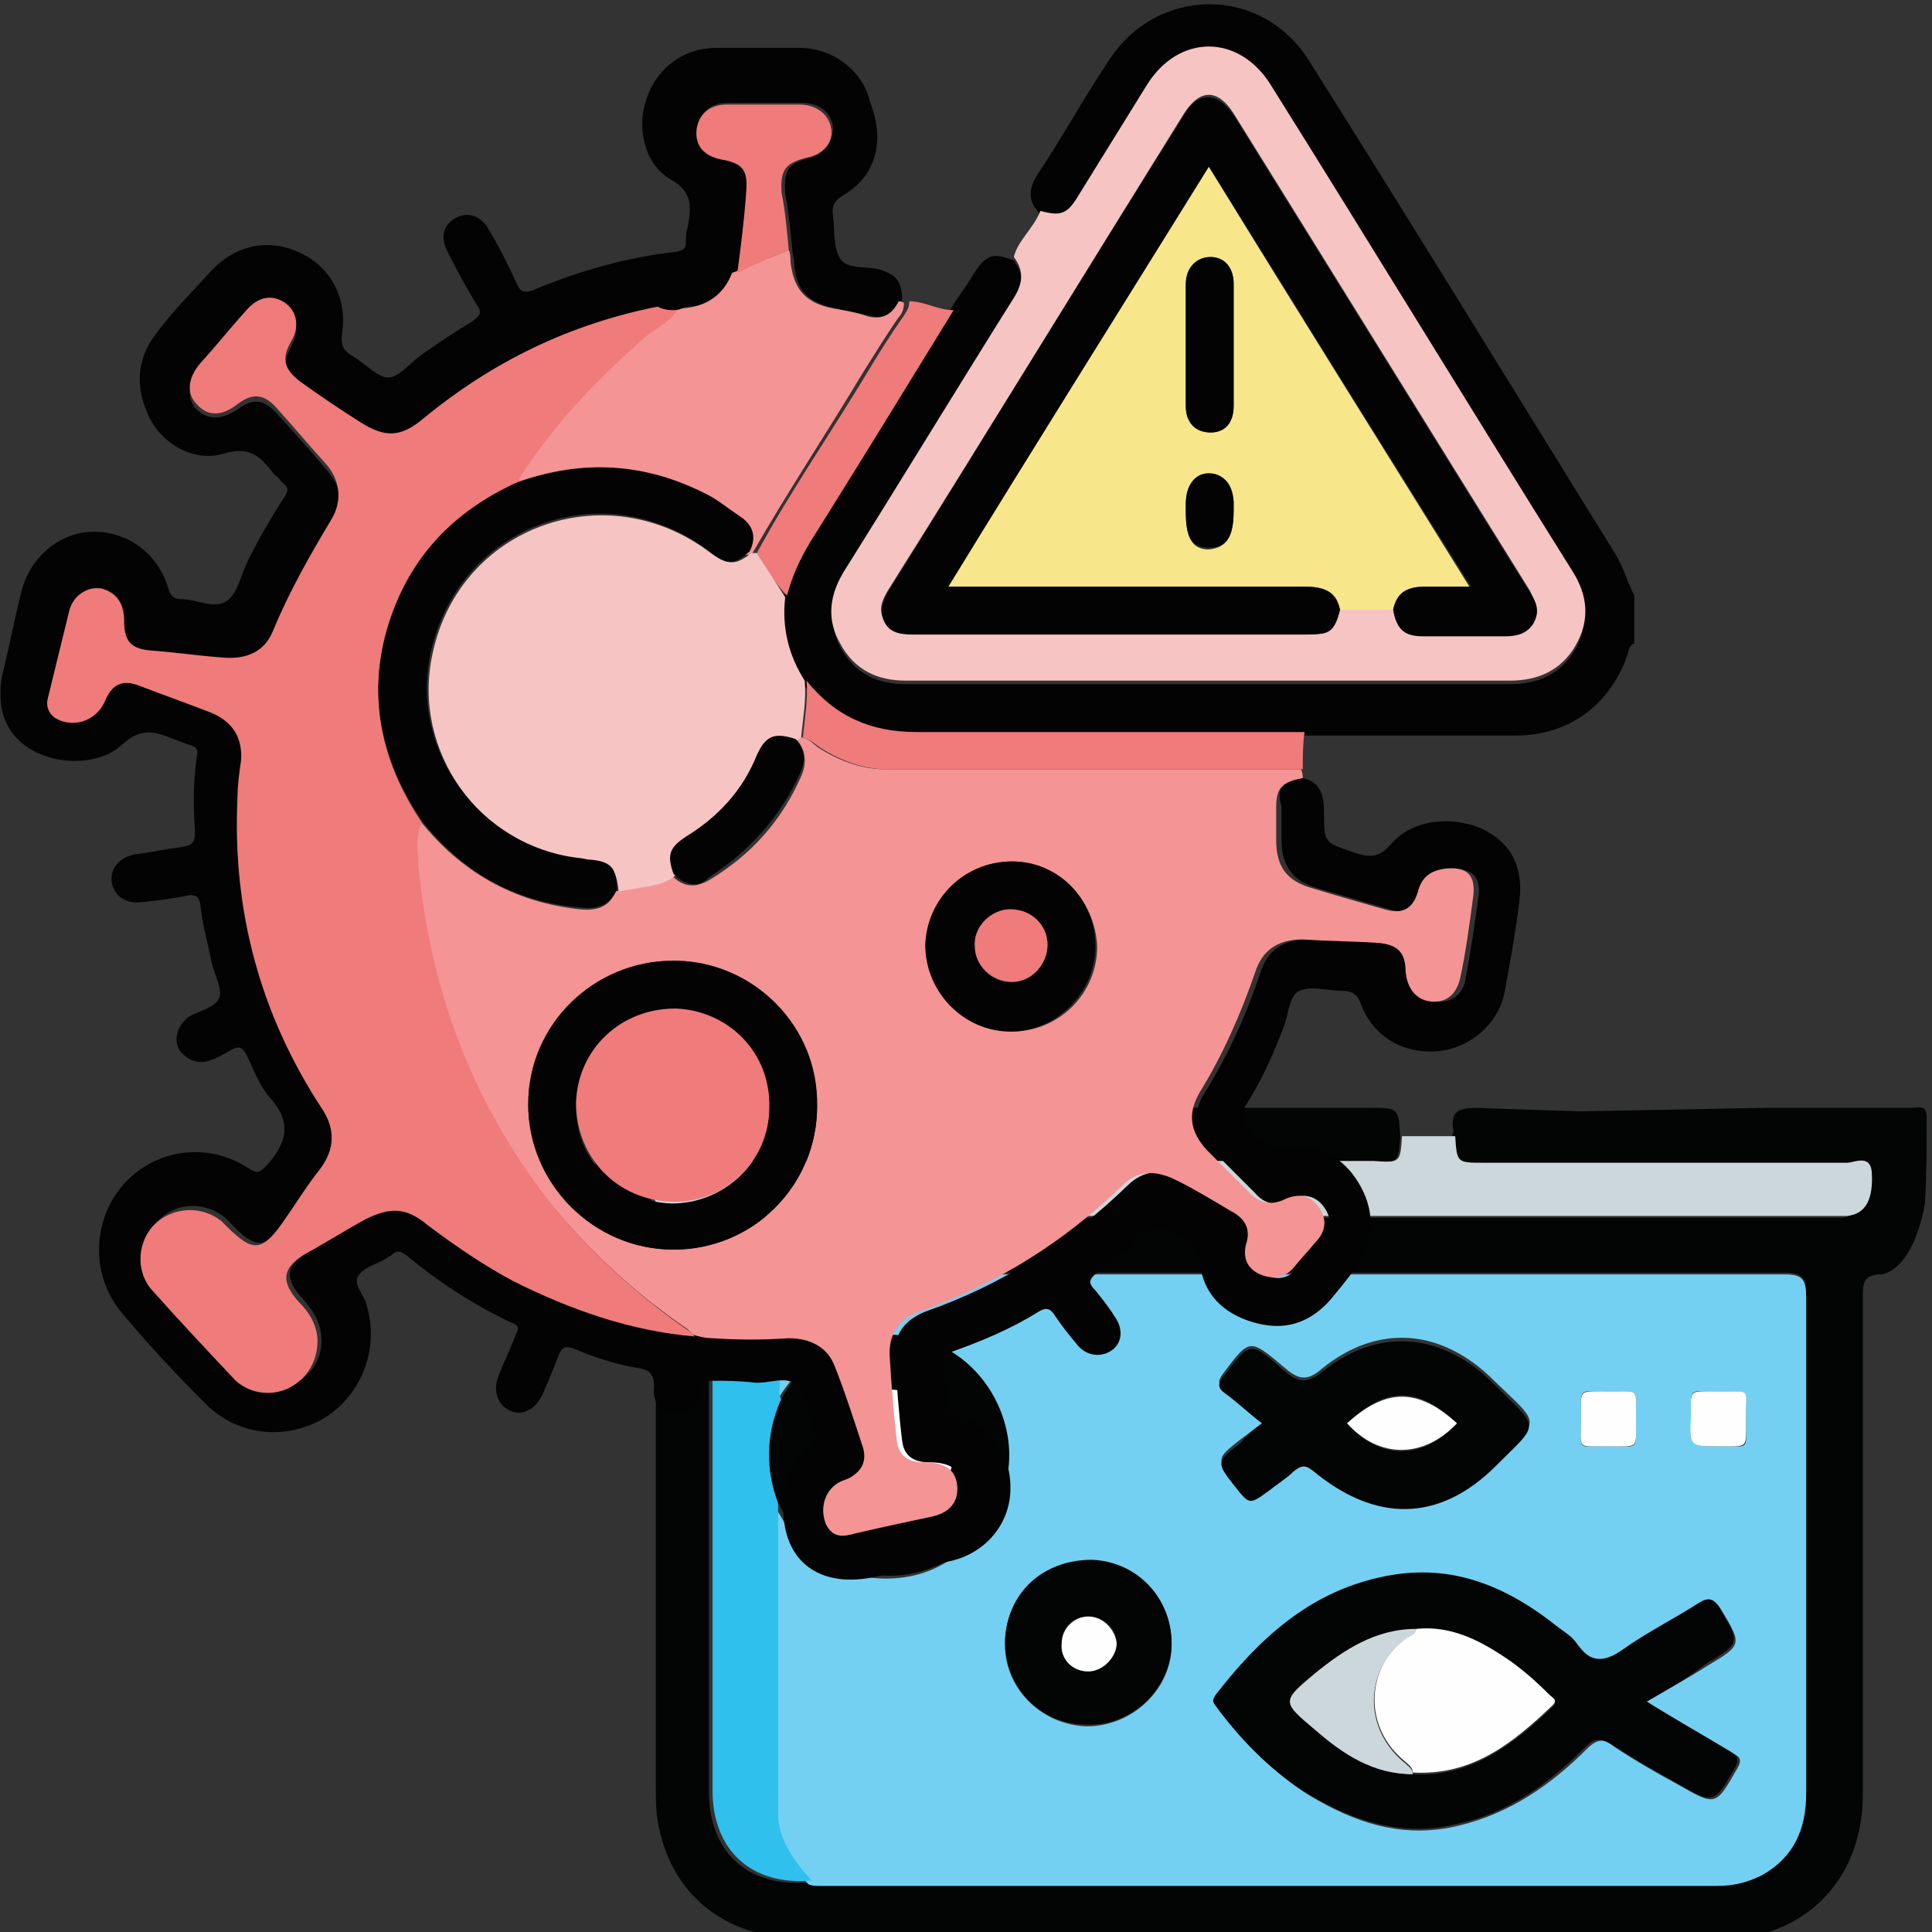
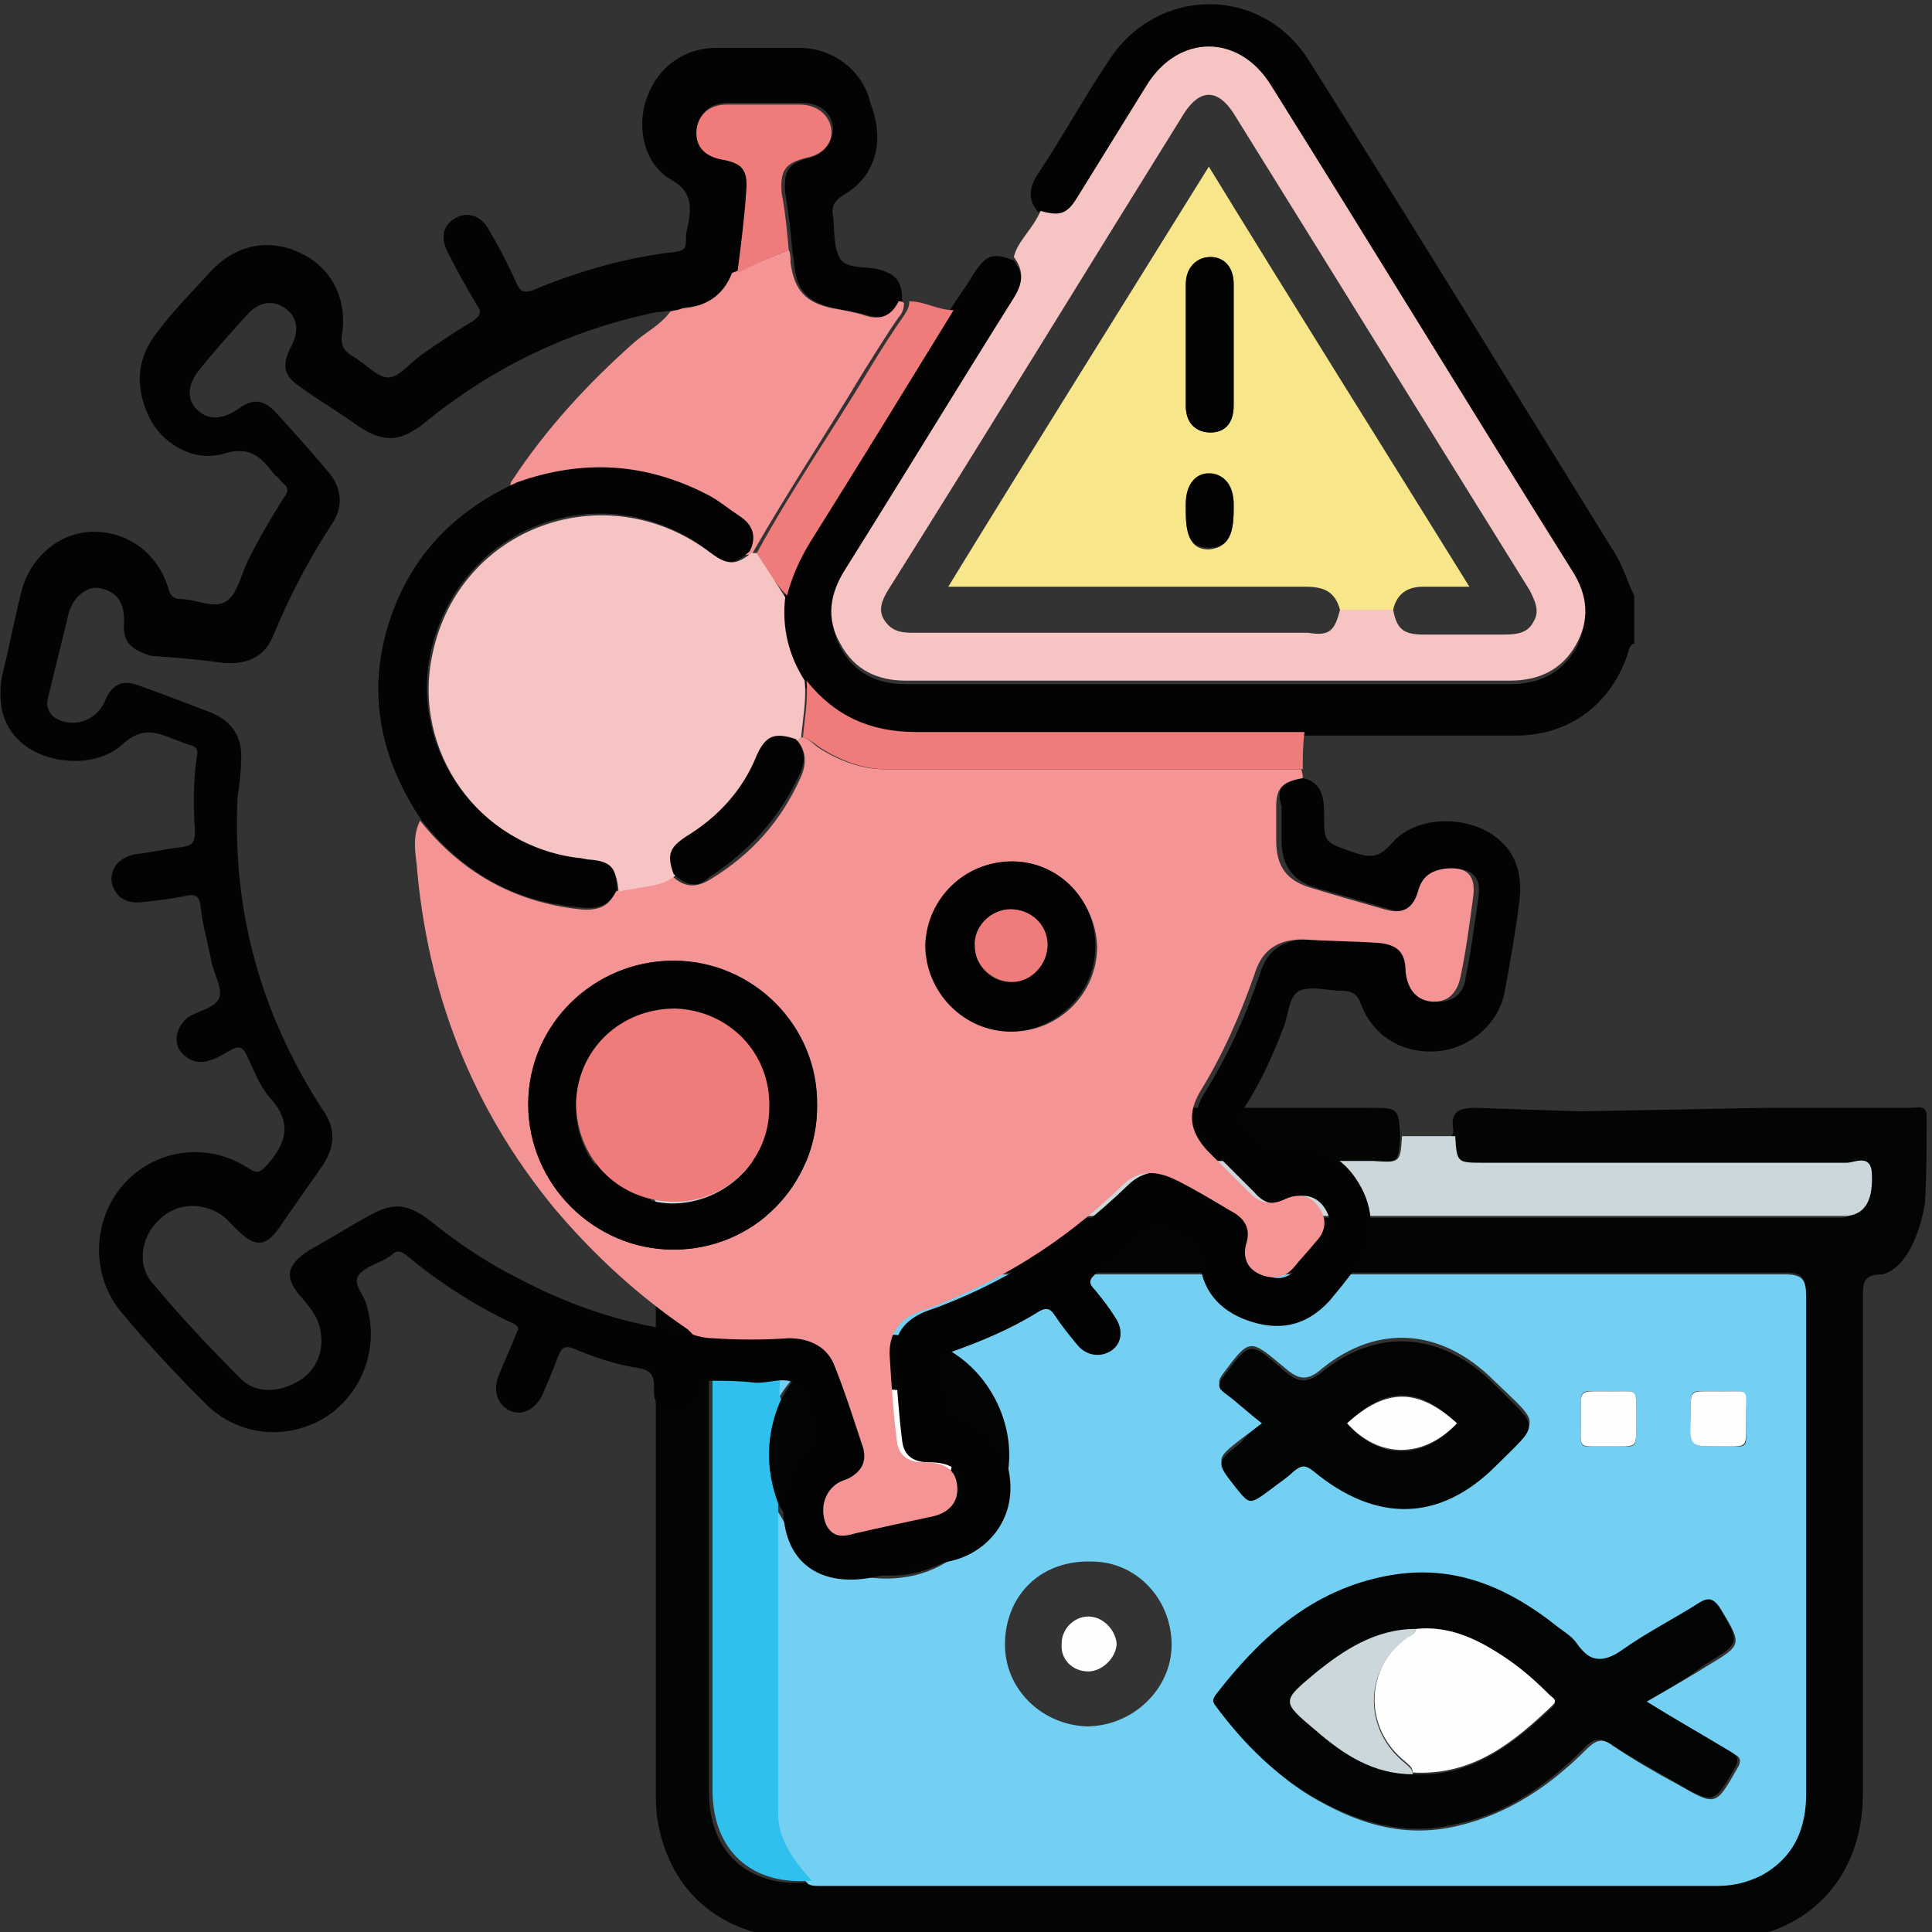
<svg xmlns="http://www.w3.org/2000/svg" version="1.1" id="Layer_1" x="0px" y="0px" viewBox="0 0 109 109" style="enable-background:new 0 0 109 109;" xml:space="preserve">
  <rect x="0" y="0" width="109" height="109" fill="#333333" stroke="none" />
  <style type="text/css">
	.st0{fill:#030404;}
	.st1{fill:#74D0F2;}
	.st2{fill:#CBD7DB;}
	.st3{fill:#2FC0EE;}
	.st4{fill:#FEFEFE;}
	.st5{fill:#040303;}
	.st6{fill:#F59494;}
	.st7{fill:#F7C4C4;}
	.st8{fill:#F07B7B;}
	.st9{fill:#F8E68A;}
</style>
  <g>
    <path class="st0" d="M99.7,62.5c2.7,0,5.5,0,8.2,0c0.3,0,0.8-0.2,0.8,0.5c0,1.6,0,3.3-0.1,4.9c0,0-0.5,3.5-2.4,4   c-0.9,0-1.1,0.3-1.1,1.1c0,9.4,0,18.8,0,28.2c0,4.1-2.3,7.1-6,8c-0.8,0.2-1.6,0.2-2.5,0.2c-17,0-34.1,0-51.1,0   c-4.6,0-7.7-2.5-8.4-6.7c-0.1-0.6-0.1-1.2-0.1-1.8c0-9.4,0-18.8,0-28.3c0-0.6-0.1-1-0.8-1.3c-1.6-0.8-2.5-2.2-2.6-4.1   c0-1.3,0-2.6,0-3.8c0-0.7,0.1-0.9,0.9-0.9c4.9,0,9.7,0,14.6,0c2.1,0,4.3,0,6.4,0l5.1,0c5.5,0,11.1,0,16.6,0c1.7,0,1.7,0,1.8,1.6   c-0.1,1.5-0.1,1.5-1.7,1.5c-12,0-23.9,0-35.9,0c-1.4,0-2.7,0-4.1,0c-0.3,0-0.6-0.1-0.7,0.4c-0.3,1.7,0.4,2.7,2.1,2.7   c21.5,0,43,0,64.5,0c0.3,0,0.6,0,0.8,0c1-0.2,1.5-1.1,1.4-2.5c-0.1-1.1-0.9-0.5-1.4-0.5c-6.8,0-13.7,0-20.5,0c-1.5,0-1.5,0-1.6-1.5   c0-0.1,0.1-0.3,0.1-0.4c-0.2-1.1,0.3-1.3,1.3-1.3c2.5,0.1,5.9,0.2,5.9,0.2 M43.8,71.9c-0.9,0-1.7,0-2.6-0.1   c-0.9-0.1-1.2,0.1-1.2,1.1c0,9.4,0,18.8,0,28.2c0,3.4,2.2,5.4,5.6,5.1c0.2,0,0.4,0.1,0.6,0.1c16.9,0,33.8,0,50.7,0   c0.9,0,1.7-0.1,2.5-0.6c1.8-1,2.5-2.6,2.5-4.6c0-9.3,0-18.6,0-28c0-1-0.2-1.3-1.2-1.3c-18.6,0-37.3,0-55.9,0   C44.5,71.9,44.2,71.9,43.8,71.9z" />
    <path class="st1" d="M43.8,71.9c0.3,0,0.7,0,1,0c18.6,0,37.3,0,55.9,0c1,0,1.2,0.3,1.2,1.3c0,9.3,0,18.6,0,28c0,2-0.7,3.6-2.5,4.6   c-0.8,0.4-1.6,0.6-2.5,0.6c-16.9,0-33.8,0-50.7,0c-0.2,0-0.4,0-0.6-0.1c-1-1.1-1.9-2.3-1.9-3.8c0-5.8,0-11.7,0-17.5   c0.2,0.3,0.4,0.6,0.6,1c1.6,2.4,4.4,3.5,7.2,2.9c2.7-0.6,4.7-2.9,5.1-5.9c0.4-2.6-1.1-5.4-3.5-6.7c-3-1.6-7.5-0.8-9.4,3   c-0.2-0.3-0.1-0.7-0.1-1C43.8,76.1,43.8,74,43.8,71.9z M92.9,96c1.2-0.7,2.3-1.3,3.4-2c2-1.2,2-1.2,0.8-3.2   c-0.3-0.5-0.6-0.6-1.1-0.3c-1.5,0.9-3,1.7-4.4,2.7c-1,0.7-1.7,0.7-2.5-0.3c-0.3-0.4-0.7-0.7-1.1-1c-3-2.4-6.3-3.7-10.1-2.8   c-4,0.9-6.7,3.5-9.2,6.6c-0.3,0.3-0.1,0.5,0.1,0.8c1.6,2,3.4,3.9,5.6,5.1c2.5,1.4,5,2.1,7.9,1.4c2.9-0.7,5.2-2.3,7.2-4.3   c0.5-0.5,0.9-0.7,1.5-0.2c1.2,0.8,2.4,1.5,3.7,2.2c2.1,1.2,2.1,1.2,3.3-0.9c0.3-0.5,0.2-0.7-0.3-0.9C96.1,97.9,94.5,97,92.9,96z    M71.2,80.3c-0.4,0.3-0.8,0.6-1.2,0.9c-1.4,1.1-1.4,1.1-0.3,2.5c0.8,1.1,0.8,1.1,1.9,0.2c0.5-0.4,0.9-0.7,1.4-1.1   c0.4-0.4,0.7-0.4,1.1,0c3.5,2.9,7.1,2.8,10.3-0.3c2.5-2.5,2.6-2-0.1-4.6c-3-3-6.6-3.2-9.7-0.7c-0.9,0.8-1.4,0.6-2.2-0.1   c-1.9-1.6-1.9-1.6-3.4,0.4c-0.3,0.4-0.3,0.6,0.1,0.9C69.8,79.1,70.5,79.7,71.2,80.3z M56.7,92.6c-0.1,2.6,2,4.7,4.6,4.8   c2.6,0,4.8-2.1,4.8-4.6c0-2.6-2-4.7-4.5-4.7C58.8,88,56.8,89.9,56.7,92.6z M92.3,80.1c0-1.8,0.2-1.6-1.3-1.6c-2,0-1.8-0.3-1.8,1.4   c0,2-0.3,1.7,1.4,1.7C92.5,81.6,92.3,81.9,92.3,80.1z M98.5,80.1c0-1.8,0.2-1.6-1.3-1.6c-2,0-1.8-0.3-1.8,1.4c0,1.7,0,1.7,1.4,1.7   C98.8,81.6,98.5,81.9,98.5,80.1z" />
    <path class="st2" d="M79.1,64.1c1,0,2,0,3,0c0.1,1.5,0.1,1.5,1.6,1.5c6.8,0,13.7,0,20.5,0c0.4,0,1.3-0.5,1.4,0.5   c0.1,1.5-0.3,2.4-1.4,2.5c-0.3,0-0.6,0-0.8,0c-21.5,0-43,0-64.5,0c-1.7,0-2.5-1-2.1-2.7c0.1-0.5,0.4-0.4,0.7-0.4c1.4,0,2.7,0,4.1,0   c12,0,23.9,0,35.9,0C79,65.6,79,65.6,79.1,64.1z" />
    <path class="st3" d="M43.9,84.8c0,5.8,0,11.7,0,17.5c0,1.5,0.9,2.7,1.9,3.8c-3.4,0.3-5.6-1.7-5.6-5.1c0-9.4,0-18.8,0-28.2   c0-1,0.3-1.2,1.2-1.1c0.9,0.1,1.7,0,2.6,0.1c0,2.1,0,4.2,0,6.2c0,0.3-0.1,0.7,0.1,1C43.2,81,43.2,82.9,43.9,84.8z" />
    <path class="st0" d="M92.9,96c1.6,1,3.2,1.9,4.7,2.8c0.5,0.3,0.5,0.5,0.3,0.9c-1.2,2.1-1.2,2.1-3.3,0.9c-1.2-0.7-2.5-1.4-3.7-2.2   c-0.7-0.4-1-0.3-1.5,0.2c-2,2-4.3,3.7-7.2,4.3c-2.8,0.7-5.4,0-7.9-1.4c-2.3-1.3-4.1-3.1-5.6-5.1c-0.2-0.3-0.4-0.4-0.1-0.8   c2.4-3.1,5.2-5.7,9.2-6.6c3.9-0.9,7.1,0.4,10.1,2.8c0.4,0.3,0.9,0.6,1.1,1c0.7,1,1.5,1,2.5,0.3c1.4-1,3-1.8,4.4-2.7   c0.5-0.3,0.8-0.2,1.1,0.3c1.2,2,1.2,2-0.8,3.2C95.2,94.7,94.1,95.3,92.9,96z M79.9,91.9c-2.3,0-4.1,1.2-5.7,2.5   c-1.9,1.5-1.9,1.6,0,3.2c1.6,1.3,3.3,2.4,5.5,2.5c3.3,0.2,5.7-1.7,7.9-3.8c0.3-0.3,0-0.5-0.2-0.6c-0.7-0.8-1.6-1.5-2.5-2.1   C83.3,92.6,81.8,91.8,79.9,91.9z" />
    <path class="st0" d="M71.2,80.3c-0.8-0.6-1.4-1.2-2.1-1.7c-0.4-0.3-0.4-0.5-0.1-0.9c1.5-2,1.5-2.1,3.4-0.4c0.8,0.7,1.3,0.8,2.2,0.1   c3.1-2.5,6.7-2.3,9.7,0.7c2.6,2.6,2.6,2.1,0.1,4.6c-3.2,3.2-6.8,3.2-10.3,0.3c-0.5-0.4-0.7-0.3-1.1,0c-0.4,0.4-0.9,0.7-1.4,1.1   c-1.1,0.8-1.1,0.8-1.9-0.2c-1.1-1.4-1.1-1.4,0.3-2.5C70.4,80.9,70.8,80.6,71.2,80.3z M76,80.3c1.8,2.1,4.3,2.1,6.2,0   C80,78.2,78.2,78.2,76,80.3z" />
    <path class="st0" d="M43.9,84.8c-0.7-1.9-0.7-3.8,0.1-5.7c1.9-3.9,6.3-4.6,9.4-3c2.4,1.3,3.8,4.1,3.5,6.7c-0.4,3-2.4,5.2-5.1,5.9   c-2.8,0.7-5.7-0.5-7.2-2.9C44.3,85.5,44.1,85.2,43.9,84.8z M46.5,82c0,2.1,1.6,3.7,3.6,3.7c2,0,3.6-1.6,3.6-3.6   c0-1.9-1.6-3.6-3.6-3.6C48.1,78.4,46.5,80,46.5,82z" />
-     <path class="st0" d="M56.7,92.6c0.1-2.7,2.1-4.6,4.9-4.6c2.6,0.1,4.5,2.2,4.5,4.7c0,2.5-2.2,4.7-4.8,4.6   C58.7,97.3,56.7,95.2,56.7,92.6z M61.4,94.3c0.9,0,1.6-0.8,1.6-1.6c0-0.8-0.7-1.5-1.6-1.5c-0.9,0-1.5,0.6-1.5,1.5   C59.8,93.6,60.5,94.3,61.4,94.3z" />
    <path class="st4" d="M92.3,80.1c0,1.7,0.2,1.5-1.7,1.5c-1.7,0-1.4,0.2-1.4-1.7c0-1.6-0.2-1.4,1.8-1.4   C92.5,78.5,92.3,78.3,92.3,80.1z" />
    <path class="st4" d="M98.5,80.1c0,1.7,0.2,1.5-1.7,1.5c-1.4,0-1.5,0-1.4-1.7c0-1.6-0.2-1.4,1.8-1.4C98.8,78.5,98.5,78.3,98.5,80.1z   " />
    <path class="st4" d="M79.9,91.9c1.9-0.2,3.5,0.6,5,1.6c0.9,0.6,1.7,1.3,2.5,2.1c0.2,0.2,0.5,0.3,0.2,0.6c-2.2,2.1-4.5,4-7.9,3.8   c0-0.3-0.2-0.4-0.4-0.6c-2.4-1.9-2.3-5.3,0.1-7.1C79.6,92.3,79.8,92.2,79.9,91.9z" />
    <path class="st2" d="M79.9,91.9c-0.1,0.3-0.3,0.4-0.5,0.5c-2.5,1.8-2.5,5.2-0.1,7.1c0.2,0.2,0.4,0.3,0.4,0.6   c-2.2,0-3.9-1.1-5.5-2.5c-1.9-1.6-1.9-1.6,0-3.2C75.8,93.1,77.6,91.9,79.9,91.9z" />
    <path class="st4" d="M76,80.3c2.2-2,4-2,6.2,0C80.3,82.3,77.8,82.3,76,80.3z" />
    <path class="st4" d="M46.5,82c0-2,1.6-3.6,3.7-3.6c2,0,3.7,1.7,3.6,3.6c-0.1,2-1.6,3.6-3.6,3.6C48.1,85.7,46.5,84.1,46.5,82z" />
    <path class="st4" d="M61.4,94.3c-0.9,0-1.6-0.7-1.5-1.6c0-0.8,0.7-1.5,1.5-1.5c0.8,0,1.5,0.7,1.6,1.5C63,93.5,62.2,94.3,61.4,94.3z   " />
  </g>
  <g>
    <path class="st5" d="M53.6,17.5c0.4-0.7,0.9-1.3,1.3-2c0.7-1.1,1.1-1.3,2.3-0.8c0.6,0.8,0.5,1.5,0,2.3c-3.2,5.1-6.4,10.2-9.5,15.3   c-0.8,1.4-1,2.8-0.3,4.2c0.8,1.5,2.1,2.1,3.7,2.1c11.4,0,22.7,0,34.1,0c1.6,0,2.9-0.6,3.7-2c0.8-1.5,0.6-2.9-0.2-4.2   c-5.7-9.1-11.3-18.3-17-27.4c-1.8-2.9-5.2-2.9-7,0c-1.3,2.1-2.6,4.2-3.9,6.3c-0.6,1-1,1.1-2.1,0.8c-0.7-0.7-0.7-1.4-0.2-2.2   c1.4-2.1,2.6-4.3,4-6.4c2.7-4.3,8.7-4.4,11.4,0c5.8,9.2,11.5,18.5,17.2,27.7c0.5,0.8,0.7,1.6,1.1,2.4c0,0.9,0,1.8,0,2.7   c-0.3,0.1-0.3,0.4-0.4,0.7c-1,2.8-3.3,4.5-6.3,4.5c-4,0-8.1,0-12.1,0c-0.3,0-0.7,0-1,0c-7,0-14,0-20.9,0c-2.5,0-4.6-0.8-6.2-2.9   c-0.9-1.4-1.3-3-1.1-4.7c0.2-1.1,0.7-2.1,1.3-3C48.2,26.3,50.9,21.9,53.6,17.5z" />
    <path class="st5" d="M73.5,43.9c1,0.2,1.2,1,1.2,1.9c0,1.8,0,1.7,1.7,2.3c0.9,0.3,1.4,0.3,2.1-0.5c1.2-1.4,3.5-1.6,5.2-0.8   c1.6,0.8,2.3,2.2,2,4.2c-0.2,1.6-0.5,3.3-0.8,4.9c-0.3,1.8-1.9,3.2-3.7,3.4c-2,0.2-3.7-0.8-4.4-2.6c-0.2-0.6-0.5-0.8-1.1-0.8   c-0.8,0-1.7-0.3-2.4,0c-0.6,0.3-0.6,1.4-0.9,2.1c-0.6,1.6-1.3,3.1-2.2,4.5c-0.2,0.4-0.3,0.7,0.1,1c0.2,0.1,0.3,0.3,0.4,0.4   c0.6,0.7,1.2,1.1,2.3,0.9c1.7-0.2,3,0.7,3.8,2.2c0.8,1.5,0.7,3.1-0.3,4.5c-0.5,0.7-1,1.3-1.5,1.9c-1.2,1.3-2.6,1.7-4.3,1.2   c-1.7-0.5-2.8-1.6-3-3.3c-0.1-0.8-0.5-1.2-1.1-1.5C65.3,69,65.3,69,64.1,70c-0.7,0.6-1.5,1.3-2.2,1.8c-0.5,0.4-0.5,0.6-0.1,1   c0.4,0.5,0.8,1,1.1,1.5c0.5,0.7,0.4,1.5-0.2,1.9c-0.6,0.4-1.4,0.3-1.9-0.3c-0.5-0.6-0.9-1.1-1.3-1.7c-0.2-0.3-0.4-0.5-0.9-0.2   c-1.6,1-3.3,1.7-5,2.3c-0.4,0.1-0.5,0.4-0.4,0.7c0.1,0.7,0.2,1.5,0.2,2.2c0,0.4,0.3,0.5,0.5,0.6c2.1,0.7,3.2,2.3,3.1,4.4   c-0.1,1.9-1.5,3.5-3.5,3.9c-1.4,0.3-2.9,0.6-4.3,0.9c-3.2,0.6-5.2-1.1-5-4.4c0.1-1.2,0.5-2.2,1.4-3c0.4-0.3,0.4-0.6,0.3-1.1   c-0.3-0.8-0.4-1.9-1-2.4c-0.6-0.5-1.6,0-2.4-0.1c-0.8-0.1-1.6-0.1-2.3-0.1c-0.4,0-0.6,0-0.7,0.5c-0.1,1-0.6,1.4-1.4,1.4   c-0.8-0.1-1.3-0.6-1.2-1.6c0-0.7-0.3-0.9-0.8-1c-1.3-0.2-2.5-0.6-3.7-1.1c-0.5-0.2-0.7-0.1-0.9,0.4c-0.3,0.8-0.6,1.5-0.9,2.2   c-0.4,0.8-1.1,1.2-1.8,0.9c-0.7-0.3-1-1.1-0.7-1.9c0.3-0.8,0.7-1.6,1-2.4c0.2-0.4,0.2-0.5-0.3-0.7c-2.1-1-4.1-2.3-5.9-3.8   c-0.3-0.2-0.5-0.3-0.8,0c-0.1,0.1-0.2,0.1-0.3,0.2c-0.5,0.3-1.3,0.5-1.6,1c-0.3,0.5,0.4,1.1,0.5,1.7c0.7,2.4-0.3,5-2.4,6.3   c-2.2,1.3-4.9,1-6.7-0.8c-1.6-1.6-3.2-3.3-4.7-5.1c-1.8-2.1-1.7-5.2,0-7.2c1.8-2.1,4.8-2.5,7.1-1c0.5,0.3,0.6,0.3,1-0.1   c1.2-1.3,1.5-2.5,0.2-3.9c-0.6-0.7-0.9-1.6-1.3-2.4c-0.2-0.4-0.4-0.5-0.8-0.3c-0.4,0.2-0.8,0.5-1.2,0.6c-0.7,0.3-1.4,0-1.8-0.6   c-0.3-0.6-0.1-1.3,0.5-1.8c0.6-0.4,1.6-0.5,1.8-1.2c0.1-0.6-0.4-1.4-0.5-2.1c-0.2-1-0.5-2-0.6-3.1c-0.1-0.4-0.2-0.5-0.6-0.5   c-0.9,0.2-1.8,0.3-2.7,0.4c-0.9,0.1-1.5-0.3-1.7-1.1c-0.1-0.8,0.4-1.4,1.3-1.6c0.9-0.1,1.7-0.3,2.6-0.4c0.6-0.1,0.8-0.2,0.8-0.9   c-0.1-1.4-0.1-2.8,0.1-4.2c0.1-0.4,0-0.6-0.5-0.7c-0.3-0.1-0.5-0.2-0.8-0.3c-1-0.4-1.8-0.7-2.9,0.3c-1.8,1.7-6.2,1.1-6.8-2   c-0.1-0.6-0.1-1.2,0-1.8c0.4-1.6,0.7-3.2,1.1-4.8c0.5-2,2.2-3.4,4.1-3.4c1.9,0,3.6,1.2,4.2,3.2c0.1,0.4,0.3,0.6,0.7,0.6   c0.9,0,1.9,0.6,2.6,0.1c0.6-0.4,0.8-1.5,1.2-2.3c0.6-1.2,1.3-2.4,2-3.5c0.3-0.4,0.3-0.6-0.1-0.9c-0.1-0.1-0.2-0.3-0.4-0.4   c-0.7-0.9-1.3-1.7-2.9-1.2c-1.7,0.5-3.5-0.6-4.2-2.1c-0.8-1.7-0.7-3.3,0.5-4.8c0.9-1.2,2-2.3,3-3.4c1.4-1.5,3.3-1.9,5.1-1   c1.7,0.8,2.6,2.6,2.3,4.5c-0.1,0.7,0.1,1,0.6,1.3c0.7,0.4,1.4,1.2,2,1.2c0.6,0,1.2-0.8,1.9-1.3c1-0.7,1.9-1.3,2.9-1.9   c0.4-0.3,0.5-0.5,0.2-0.9c-0.6-1-1.1-1.9-1.6-2.9c-0.5-0.9-0.3-1.6,0.4-2c0.7-0.4,1.5-0.1,1.9,0.7c0.6,1,1.1,2,1.6,3.1   c0.2,0.4,0.4,0.4,0.8,0.3c2.6-1.1,5.4-1.9,8.2-2.2c0.4-0.1,0.5-0.2,0.5-0.6c0-0.3,0-0.5,0.1-0.8c0.2-1.1,0.3-2-1-2.7   c-1.5-0.9-1.9-3-1.3-4.6c0.6-1.7,2.1-2.8,3.9-2.8c1.6,0,3.1,0,4.7,0c1.9,0,3.6,1.3,4,3.1C50,8.1,49.3,10,47.6,11   c-0.5,0.3-0.7,0.6-0.6,1.2c0.1,0.8,0,1.7,0.4,2.4c0.4,0.6,1.4,0.4,2.2,0.6c1,0.3,1.3,0.7,1.3,1.8c-0.4,0.8-1.1,1-1.9,0.8   c-0.6-0.2-1.2-0.2-1.8-0.4c-1.6-0.3-2.3-1-2.4-2.6c0-0.2-0.1-0.5-0.1-0.7c-0.1-1.1-0.2-2.1-0.4-3.2c-0.1-1.3,0.2-1.7,1.4-2   C46.5,8.7,47,8,47,7.2c-0.1-0.9-0.8-1.4-1.8-1.4c-1.4,0-2.8,0-4.1,0c-1,0-1.6,0.5-1.7,1.4c-0.1,0.9,0.4,1.5,1.4,1.7   c1.2,0.2,1.5,0.6,1.4,1.8c-0.2,1.5-0.4,3.1-0.5,4.6c-0.5,1.3-1.4,1.9-2.8,2c-0.2,0-0.5,0.1-0.7,0.2c-0.4,0-0.7,0.1-1.1,0.1   c-4.9,1-9.3,3.1-13.2,6.3c-1.3,1-2.2,1.1-3.6,0.2c-1.1-0.8-2.3-1.5-3.4-2.3c-0.9-0.6-1-1.2-0.5-2.2c0.5-0.9,0.4-1.7-0.3-2.2   c-0.7-0.5-1.5-0.4-2.2,0.4c-0.9,1-1.8,2-2.6,3c-0.7,0.8-0.8,1.7-0.2,2.3c0.6,0.6,1.4,0.6,2.3,0c0.8-0.6,1.4-0.6,2.1,0.1   c1,1.1,2,2.2,3,3.4c0.8,0.9,0.9,2,0.2,3c-1.3,2-2.4,4.1-3.3,6.3c-0.5,1.2-1.5,1.6-2.8,1.5c-1.4-0.2-2.7-0.3-4.1-0.4   C7.3,36.6,6.9,36.2,7,35c0-1-0.4-1.6-1.3-1.8C5,33,4.2,33.6,3.9,34.5c-0.4,1.6-0.8,3.3-1.2,4.9c-0.1,0.4,0,0.8,0.4,1.1   c1,0.6,2.3,0.2,2.8-0.9c0.4-1,1-1.3,2-0.9c1.4,0.5,2.7,1,4,1.5c1.2,0.5,1.8,1.4,1.7,2.7c0,0.7-0.1,1.4-0.2,2.1   c-0.3,6.4,1.3,12.2,4.8,17.6c0.8,1.1,0.7,2.2-0.1,3.3c-0.7,1-1.4,2-2.1,3C15,70.5,14.4,70.5,13,69c-0.1-0.1-0.2-0.2-0.3-0.3   c-1.1-0.9-2.7-0.9-3.7,0.1c-1.1,1-1.3,2.7-0.3,3.7c1.5,1.8,3.1,3.5,4.8,5.2c0.8,0.9,2.1,0.9,3.2,0.3c1-0.5,1.6-1.6,1.4-2.8   c-0.1-0.8-0.5-1.3-1-1.9c-1.1-1.2-1-1.9,0.4-2.8c1.1-0.6,2.2-1.3,3.3-1.9c1.4-0.8,2.2-0.7,3.5,0.3c1.5,1.2,3.1,2.3,4.9,3.2   c3.2,1.7,6.6,2.8,10.2,3.1c0.4,0.1,0.8,0.1,1.1,0.2c1.4,0.1,2.9,0.1,4.3,0c1.2-0.1,2.1,0.5,2.6,1.6c0.6,1.5,1.1,3,1.6,4.6   c0.3,0.8-0.1,1.3-0.8,1.7c-0.2,0.1-0.3,0.1-0.5,0.2C46.8,84,46.5,85,46.9,86c0.3,0.8,1,0.7,1.7,0.5c1.4-0.3,2.8-0.6,4.1-0.9   c1.1-0.3,1.7-0.9,1.6-1.8c-0.1-0.9-0.7-1.3-1.9-1.3c-0.9,0-1.4-0.4-1.5-1.2c-0.2-1.6-0.3-3.1-0.4-4.7c-0.1-1.3,0.5-2.1,1.7-2.6   c4.3-1.5,8.1-3.9,11.4-7.1c0.9-0.9,2-1,3.1-0.3c1,0.6,2,1.1,3,1.7c0.8,0.4,1.2,1,0.9,1.9c-0.2,0.7,0.1,1.3,0.8,1.7   c0.7,0.4,1.3,0.2,1.9-0.4c0.4-0.4,0.8-0.9,1.2-1.4c0.6-0.6,0.7-1.3,0.2-2c-0.5-0.7-1.3-0.8-2-0.4c-0.7,0.4-1.4,0.2-1.9-0.4   c-0.8-0.8-1.6-1.6-2.4-2.4c-1-1-1.2-2.1-0.4-3.3c1.3-2.1,2.3-4.3,3.1-6.7c0.4-1.3,1.3-1.9,2.7-1.9c1.4,0,2.9,0.1,4.3,0.2   c1.1,0,1.5,0.5,1.5,1.6c0,1,0.5,1.6,1.4,1.7c0.9,0.1,1.6-0.4,1.7-1.4c0.3-1.5,0.5-3,0.7-4.4c0.2-1.2-0.3-1.7-1.5-1.7   c-0.8,0-1.3,0.5-1.6,1.3c-0.3,1-0.9,1.3-1.9,1c-1.4-0.4-2.7-0.8-4.1-1.2c-1.4-0.4-2-1.3-2-2.7c0-0.6,0-1.3,0-1.9   C72,44.5,72.3,44.1,73.5,43.9z" />
    <path class="st6" d="M73.5,43.9c-1.1,0.2-1.5,0.5-1.5,1.6c0,0.6,0,1.3,0,1.9c0,1.5,0.6,2.3,2,2.7c1.3,0.4,2.7,0.8,4.1,1.2   c1,0.3,1.6,0,1.9-1c0.2-0.8,0.7-1.2,1.6-1.3c1.2-0.1,1.7,0.4,1.5,1.7c-0.2,1.5-0.4,3-0.7,4.4c-0.2,1-0.8,1.5-1.7,1.4   c-0.8-0.1-1.3-0.7-1.4-1.7c0-1.1-0.5-1.5-1.5-1.6c-1.4-0.1-2.9-0.1-4.3-0.2c-1.4,0-2.3,0.6-2.7,1.9c-0.8,2.3-1.8,4.6-3.1,6.7   c-0.7,1.2-0.6,2.2,0.4,3.3c0.8,0.8,1.6,1.6,2.4,2.4c0.6,0.6,1.2,0.7,1.9,0.4c0.8-0.4,1.5-0.3,2,0.4c0.5,0.7,0.4,1.4-0.2,2   c-0.4,0.5-0.8,0.9-1.2,1.4c-0.5,0.6-1.2,0.7-1.9,0.4c-0.7-0.3-1-0.9-0.8-1.7c0.3-0.9-0.1-1.5-0.9-1.9c-1-0.6-2-1.2-3-1.7   c-1.2-0.6-2.2-0.6-3.1,0.3c-3.3,3.2-7,5.5-11.4,7.1c-1.2,0.4-1.8,1.3-1.7,2.6c0.1,1.6,0.2,3.1,0.4,4.7c0.1,0.8,0.6,1.2,1.5,1.2   c1.2,0,1.8,0.4,1.9,1.3c0.1,0.9-0.4,1.6-1.6,1.8c-1.4,0.3-2.8,0.6-4.1,0.9c-0.7,0.2-1.3,0.3-1.7-0.5c-0.4-1,0-2,0.8-2.4   c0.2-0.1,0.3-0.1,0.5-0.2c0.7-0.4,1-0.9,0.8-1.7c-0.5-1.5-1-3.1-1.6-4.6c-0.4-1.1-1.4-1.6-2.6-1.6c-1.4,0.1-2.9,0.1-4.3,0   c-0.4,0-0.8-0.1-1.1-0.2c-0.1-0.1-0.2-0.2-0.3-0.3c-2.8-1.9-5.3-4.2-7.5-6.8c-4.7-5.7-7.2-12.2-7.8-19.5c-0.1-0.8-0.2-1.6,0.2-2.4   c2.3,2.9,5.3,4.6,9,5c0.9,0.1,1.7-0.1,2-1c0.4-0.1,0.8-0.1,1.1-0.2c0.7-0.2,1.5-0.2,2.1-0.7c0.7,0.7,1.4,0.7,2.2,0.2   c2.3-1.4,4-3.3,5.1-5.8c0.3-0.7,0.3-1.4-0.2-2c0.1-0.1,0.1-0.1,0.2-0.2c0.4,0,0.7,0.4,1,0.6c1.1,0.7,2.4,1.2,3.7,1.2   c7.8,0,15.7,0,23.5,0C73.5,43.6,73.5,43.8,73.5,43.9z M46.1,62.4c0-4.5-3.6-8.2-8.1-8.2c-4.5,0-8.2,3.6-8.2,8.1   c0,4.5,3.7,8.2,8.2,8.2C42.5,70.5,46.1,66.9,46.1,62.4z M57.1,48.6c-2.6,0-4.8,2.1-4.8,4.7c0,2.6,2.1,4.8,4.8,4.9   c2.6,0,4.8-2.1,4.8-4.8C61.8,50.8,59.7,48.6,57.1,48.6z" />
    <path class="st7" d="M58.7,11.9c1.1,0.3,1.5,0.2,2.1-0.8c1.3-2.1,2.6-4.2,3.9-6.3c1.8-2.9,5.2-2.9,7,0c5.7,9.1,11.3,18.3,17,27.4   c0.9,1.4,1,2.8,0.2,4.2c-0.8,1.4-2.1,2-3.7,2c-11.4,0-22.7,0-34.1,0c-1.6,0-2.9-0.6-3.7-2.1c-0.8-1.4-0.6-2.8,0.3-4.2   c3.2-5.1,6.3-10.2,9.5-15.3c0.5-0.8,0.6-1.5,0-2.3C57.4,13.6,58.3,12.9,58.7,11.9z M75.6,34.4c1,0,2,0,3,0c0.2,1.1,0.6,1.4,1.7,1.4   c1.5,0,3.1,0,4.6,0c0.7,0,1.3-0.1,1.6-0.7c0.4-0.6,0.1-1.2-0.2-1.8c-5.6-9-11.1-17.9-16.7-26.9c-0.9-1.4-1.9-1.4-2.8,0   c-5.6,9-11.1,18-16.7,26.9c-0.3,0.5-0.6,1.1-0.2,1.7c0.4,0.6,0.9,0.7,1.6,0.7c7.4,0,14.9,0,22.3,0C75,35.9,75.3,35.6,75.6,34.4z" />
    <path class="st6" d="M44.5,14.1c0.1,0.2,0.1,0.5,0.1,0.7c0.2,1.6,0.9,2.3,2.4,2.6c0.6,0.1,1.2,0.2,1.8,0.4c0.9,0.3,1.5,0,1.9-0.8   c0.1,0,0.2,0,0.3,0.1c0,0.3-0.1,0.6-0.3,0.8c-0.7,1-1.3,2-2,3.1c-2.1,3.5-4.3,6.8-6.3,10.3c-0.2,0-0.3,0-0.5,0   c0.4-0.8,0.2-1.5-0.6-2c-0.6-0.4-1.2-0.9-1.8-1.2c-3.4-1.9-7-2-10.7-0.7c0-0.1,0-0.2,0.1-0.3c1.9-2.9,4.3-5.5,6.9-7.8   c0.7-0.6,1.5-1,2-1.7c0.2-0.1,0.5-0.1,0.7-0.2c1.3-0.1,2.3-0.7,2.8-2C42.6,14.9,43.5,14.5,44.5,14.1z" />
    <path class="st8" d="M73.5,43.4c-7.8,0-15.7,0-23.5,0c-1.3,0-2.6-0.5-3.7-1.2c-0.3-0.2-0.6-0.5-1-0.6c0.1-1.1,0.3-2.1,0.2-3.2   c1.6,2,3.6,2.9,6.2,2.9c7,0,14,0,20.9,0c0.3,0,0.7,0,1,0C73.5,42,73.5,42.7,73.5,43.4z" />
    <path class="st8" d="M42.7,31.2c1.9-3.5,4.2-6.8,6.3-10.3c0.6-1,1.3-2.1,2-3.1c0.2-0.3,0.3-0.5,0.3-0.8c0.9,0,1.6,0.5,2.5,0.5   c-2.7,4.4-5.4,8.8-8.1,13.1c-0.6,1-1,1.9-1.3,3C43.7,32.9,43.2,32,42.7,31.2z" />
    <path class="st7" d="M42.7,31.2c0.5,0.8,1.1,1.7,1.6,2.5c-0.2,1.7,0.2,3.3,1.1,4.7c0.1,1.1-0.1,2.1-0.2,3.2   c-0.1,0.1-0.1,0.1-0.2,0.2c-1.2-0.5-1.7-0.3-2.2,0.9c-0.9,1.9-2.2,3.5-4,4.6c-1,0.6-1.1,1-0.7,2.1c-0.6,0.5-1.4,0.6-2.1,0.7   c-0.4,0.1-0.7,0.1-1.1,0.2c-0.1-1.2-0.4-1.5-1.5-1.7c-0.2,0-0.5-0.1-0.7-0.1c-5.6-0.7-9.5-6.1-8.3-11.6c1.5-7.2,9.8-10.2,15.7-5.7   c1,0.7,1.4,0.7,2.3,0C42.3,31.2,42.5,31.2,42.7,31.2z" />
-     <path class="st8" d="M38.2,17.5c-0.5,0.8-1.4,1.1-2,1.7c-2.6,2.3-5,4.8-6.9,7.8c0,0.1,0,0.2-0.1,0.3c-3.3,1.5-5.7,3.8-7,7.2   c-1.6,4.2-0.9,8.2,1.6,11.9c-0.4,0.8-0.2,1.6-0.2,2.4c0.7,7.3,3.2,13.8,7.8,19.5c2.2,2.6,4.7,4.9,7.5,6.8c0.1,0.1,0.2,0.2,0.3,0.3   c-3.6-0.3-7-1.5-10.2-3.1c-1.7-0.9-3.3-2-4.9-3.2c-1.2-1-2.1-1-3.5-0.3c-1.1,0.6-2.2,1.3-3.3,1.9c-1.4,0.8-1.5,1.6-0.4,2.8   c0.5,0.5,0.9,1.1,1,1.9c0.1,1.1-0.4,2.2-1.4,2.8c-1,0.6-2.3,0.5-3.2-0.3c-1.6-1.7-3.2-3.4-4.8-5.2c-0.9-1.1-0.7-2.8,0.3-3.7   c1-0.9,2.6-1,3.7-0.1c0.1,0.1,0.2,0.2,0.3,0.3c1.5,1.5,2,1.4,3.2-0.3c0.7-1,1.3-2,2.1-3c0.8-1.1,0.8-2.2,0.1-3.3   c-3.5-5.3-5.1-11.2-4.8-17.6c0-0.7,0.1-1.4,0.2-2.1c0.1-1.3-0.5-2.2-1.7-2.7c-1.3-0.5-2.7-1-4-1.5c-1-0.4-1.6-0.1-2,0.9   c-0.5,1.1-1.8,1.5-2.8,0.9c-0.4-0.3-0.5-0.7-0.4-1.1c0.4-1.6,0.8-3.3,1.2-4.9c0.2-0.9,1-1.4,1.8-1.3C6.5,33.4,7,34,7,35   c0,1.2,0.4,1.6,1.5,1.7c1.4,0.1,2.7,0.3,4.1,0.4c1.3,0.1,2.3-0.3,2.8-1.5c0.9-2.2,2.1-4.3,3.3-6.3c0.6-1,0.5-2.1-0.2-3   c-1-1.1-2-2.3-3-3.4c-0.7-0.7-1.3-0.7-2.1-0.1c-0.9,0.7-1.7,0.7-2.3,0c-0.6-0.6-0.5-1.5,0.2-2.3c0.9-1,1.7-2,2.6-3   c0.7-0.8,1.5-0.9,2.2-0.4c0.7,0.5,0.8,1.4,0.3,2.2c-0.5,0.9-0.4,1.5,0.5,2.2c1.1,0.8,2.3,1.6,3.4,2.3c1.4,0.9,2.3,0.9,3.6-0.2   c3.9-3.2,8.2-5.3,13.2-6.3C37.5,17.5,37.8,17.5,38.2,17.5z" />
    <path class="st8" d="M44.5,14.1c-1,0.4-1.9,0.8-2.9,1.3c0.2-1.5,0.4-3.1,0.5-4.6c0.1-1.2-0.2-1.6-1.4-1.8c-1-0.2-1.5-0.8-1.4-1.7   c0.1-0.8,0.7-1.4,1.7-1.4c1.4,0,2.8,0,4.1,0c1,0,1.7,0.6,1.8,1.4C47,8,46.5,8.7,45.5,8.9c-1.2,0.3-1.5,0.7-1.4,2   C44.3,11.9,44.4,13,44.5,14.1z" />
    <path class="st5" d="M23.8,46.3c-2.5-3.7-3.2-7.7-1.6-11.9c1.3-3.4,3.7-5.7,7-7.2c3.7-1.3,7.2-1.1,10.7,0.7   c0.6,0.3,1.2,0.8,1.8,1.2c0.8,0.5,1,1.2,0.6,2c-0.9,0.8-1.3,0.8-2.3,0c-5.9-4.5-14.1-1.5-15.7,5.7c-1.2,5.5,2.7,10.9,8.3,11.6   c0.2,0,0.5,0.1,0.7,0.1c1.2,0.1,1.5,0.5,1.5,1.7c-0.4,0.9-1.1,1.1-2,1C29,50.9,26.1,49.2,23.8,46.3z" />
    <path class="st5" d="M46.1,62.4c0,4.5-3.6,8.1-8.1,8.1c-4.5,0-8.2-3.7-8.2-8.2c0-4.5,3.7-8.1,8.2-8.1   C42.5,54.2,46.2,57.9,46.1,62.4z M43.4,62.5c0-3-2.3-5.5-5.3-5.5c-3,0-5.5,2.3-5.6,5.3c-0.1,3.1,2.3,5.5,5.4,5.6   C40.9,67.9,43.4,65.5,43.4,62.5z" />
    <path class="st5" d="M57.1,48.6c2.6,0,4.7,2.1,4.7,4.8c0,2.6-2.2,4.8-4.8,4.8c-2.6,0-4.8-2.2-4.8-4.9   C52.3,50.7,54.4,48.6,57.1,48.6z M57,51.3c-1.1,0-2.1,1-2,2.1c0,1.1,1,2.1,2.1,2c1.1,0,2-1,2-2.1C59.1,52.2,58.2,51.3,57,51.3z" />
    <path class="st5" d="M38,49.3c-0.4-1.1-0.2-1.5,0.7-2.1c1.8-1.1,3.2-2.6,4-4.6c0.5-1.1,1-1.3,2.2-0.9c0.5,0.6,0.6,1.2,0.2,2   c-1.1,2.4-2.8,4.3-5.1,5.8C39.4,50.1,38.7,50,38,49.3z" />
    <path class="st9" d="M78.6,34.4c-1,0-2,0-3,0c-0.3-1.1-1-1.3-2-1.3c-6.3,0-12.7,0-19,0c-0.3,0-0.6,0-1.1,0   c4.9-8,9.8-15.8,14.7-23.7c4.9,8,9.8,15.8,14.7,23.7c-1,0-1.8,0-2.6,0C79.4,33.1,78.8,33.5,78.6,34.4z M69.6,19.5   c0-1.2,0-2.3,0-3.5c0-0.9-0.6-1.5-1.3-1.5c-0.8,0-1.3,0.6-1.4,1.5c0,2.3,0,4.6,0,6.9c0,1,0.6,1.5,1.4,1.5c0.8,0,1.3-0.6,1.3-1.5   C69.6,21.7,69.6,20.6,69.6,19.5z M69.6,28.8c0-0.1,0-0.3,0-0.4c0-1-0.5-1.7-1.4-1.6c-0.8,0-1.3,0.6-1.3,1.7c0,0.1,0,0.2,0,0.4   c0,1.5,0.4,2.1,1.3,2.1C69.2,30.9,69.6,30.3,69.6,28.8z" />
-     <path class="st5" d="M78.6,34.4c0.2-1,0.8-1.3,1.8-1.3c0.8,0,1.6,0,2.6,0C78,25.2,73.2,17.4,68.2,9.4c-4.9,7.9-9.8,15.7-14.7,23.7   c0.5,0,0.8,0,1.1,0c6.3,0,12.7,0,19,0c1,0,1.8,0.2,2,1.3c-0.3,1.2-0.6,1.4-1.8,1.4c-7.4,0-14.9,0-22.3,0c-0.7,0-1.3-0.1-1.6-0.7   c-0.3-0.6-0.1-1.1,0.2-1.7c5.6-9,11.1-18,16.7-26.9c0.8-1.4,1.9-1.3,2.8,0c5.6,9,11.1,17.9,16.7,26.9c0.4,0.6,0.6,1.1,0.2,1.8   c-0.4,0.6-1,0.7-1.6,0.7c-1.5,0-3.1,0-4.6,0C79.2,35.9,78.8,35.5,78.6,34.4z" />
    <path class="st8" d="M43.4,62.5c0,3-2.5,5.4-5.5,5.3c-3.1-0.1-5.4-2.5-5.4-5.6c0.1-3,2.5-5.3,5.6-5.3C41.1,57,43.5,59.4,43.4,62.5z   " />
    <path class="st8" d="M57,51.3c1.2,0,2.1,0.9,2.1,2c0,1.1-0.9,2.1-2,2.1c-1.1,0-2.1-0.9-2.1-2C54.9,52.3,55.9,51.3,57,51.3z" />
    <path class="st5" d="M69.6,19.5c0,1.1,0,2.3,0,3.4c0,1-0.5,1.5-1.3,1.5c-0.8,0-1.4-0.5-1.4-1.5c0-2.3,0-4.6,0-6.9   c0-0.9,0.6-1.5,1.4-1.5c0.8,0,1.3,0.6,1.3,1.5C69.6,17.1,69.6,18.3,69.6,19.5z" />
    <path class="st5" d="M69.6,28.8c0,1.5-0.4,2.1-1.4,2.1c-1,0-1.3-0.6-1.3-2.1c0-0.1,0-0.2,0-0.4c0-1,0.5-1.7,1.3-1.7   c0.8,0,1.3,0.6,1.4,1.6C69.6,28.5,69.6,28.6,69.6,28.8z" />
  </g>
</svg>